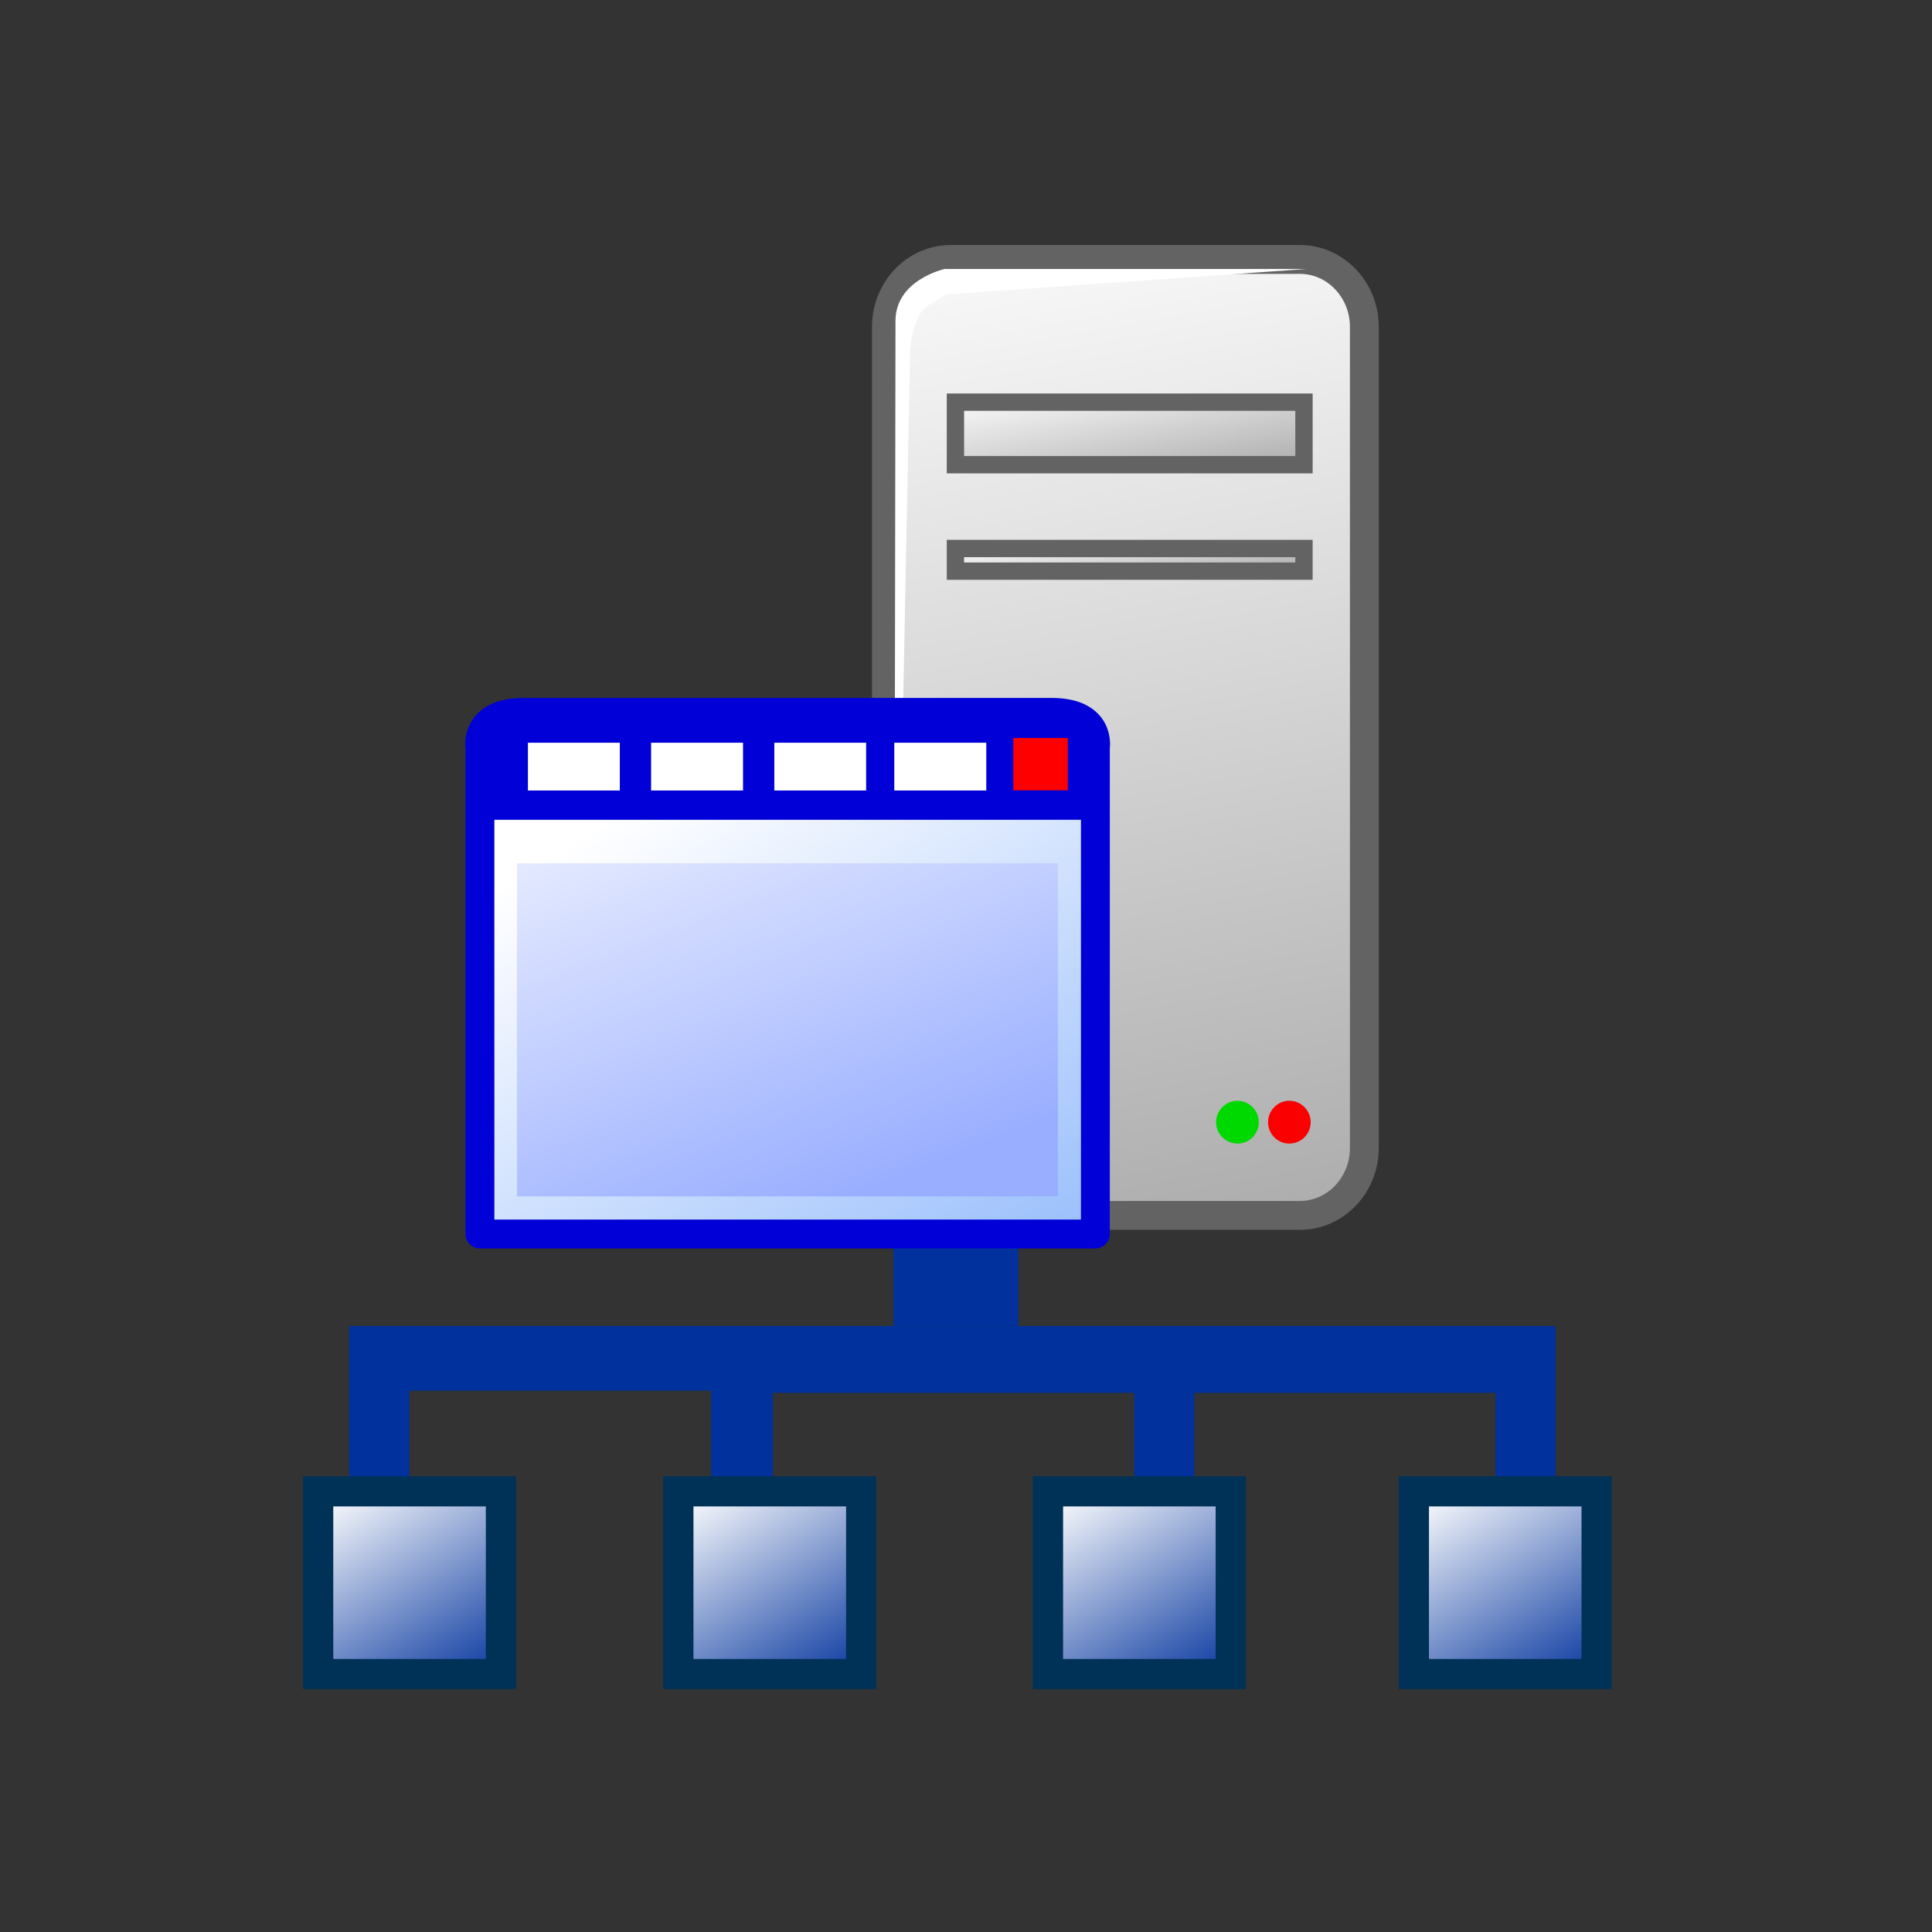
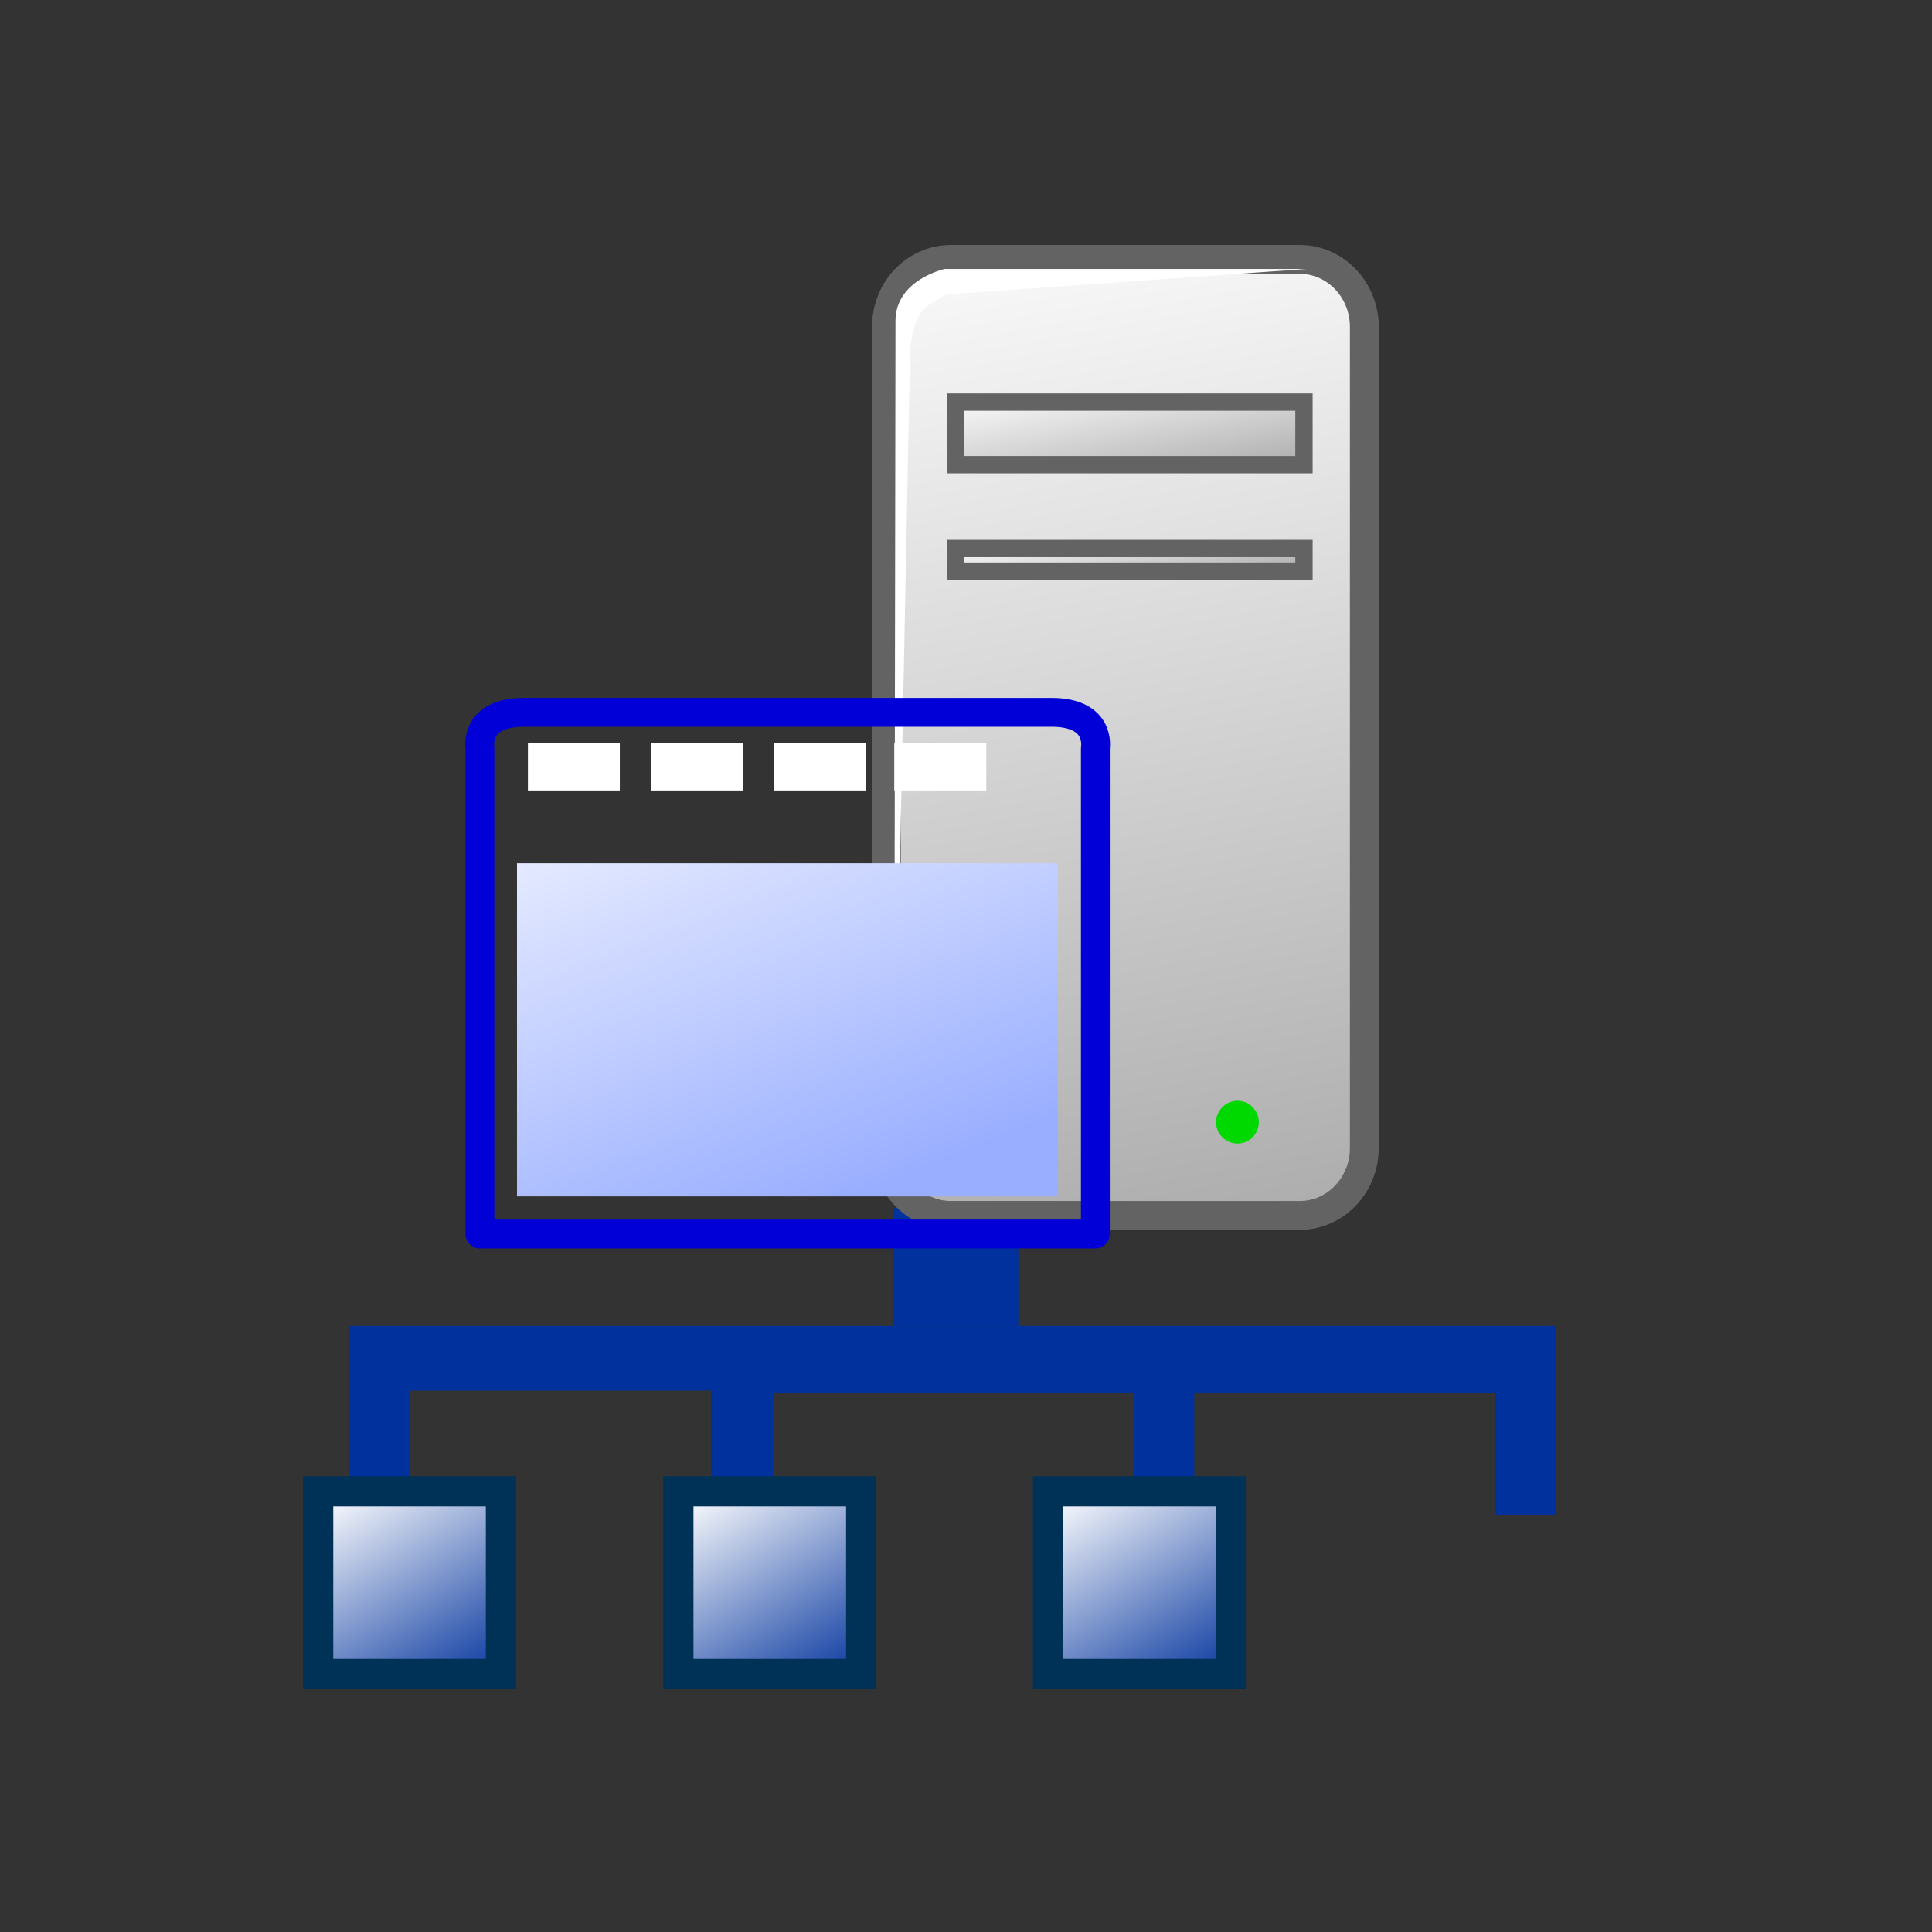
<svg xmlns="http://www.w3.org/2000/svg" version="1.0" width="32" height="32" viewBox="-5.02 -4.058 32 32" enable-background="new -5.02 -4.058 32 32" xml:space="preserve">
  <rect x="-5.02" y="-4.058" width="32" height="32" fill="#333333" stroke="none" />
  <defs>
</defs>
  <rect x="9.778" y="15.953" fill="#00319C" width="2.069" height="1.952" />
  <polygon fill="#00319C" points="11.848,17.905 9.778,17.905 0.764,17.905 0.764,21.118 1.761,21.109 1.761,18.975 6.758,18.975   6.758,21.006 7.781,21.006 7.781,19.012 13.766,19.012 13.766,21.081 14.762,21.081 14.762,19.012 19.748,19.012 19.748,21.043   20.746,21.043 20.746,17.905 " />
  <linearGradient id="XMLID_183_" gradientUnits="userSpaceOnUse" x1="0.718" y1="2.397" x2="2.945" y2="-1.159" gradientTransform="matrix(1 0 0 -1 0 22.884)">
    <stop offset="0" style="stop-color:#FFFFFF" />
    <stop offset="1" style="stop-color:#00319C" />
  </linearGradient>
  <rect x="0.25" y="20.643" fill="url(#XMLID_183_)" stroke="#003156" stroke-width="0.5" width="3.027" height="3.027" />
  <linearGradient id="XMLID_184_" gradientUnits="userSpaceOnUse" x1="6.685" y1="2.396" x2="8.911" y2="-1.16" gradientTransform="matrix(1 0 0 -1 0 22.884)">
    <stop offset="0" style="stop-color:#FFFFFF" />
    <stop offset="1" style="stop-color:#00319C" />
  </linearGradient>
  <rect x="6.216" y="20.643" fill="url(#XMLID_184_)" stroke="#003156" stroke-width="0.5" width="3.028" height="3.027" />
  <linearGradient id="XMLID_185_" gradientUnits="userSpaceOnUse" x1="12.807" y1="2.396" x2="15.033" y2="-1.16" gradientTransform="matrix(1 0 0 -1 0 22.884)">
    <stop offset="0" style="stop-color:#FFFFFF" />
    <stop offset="1" style="stop-color:#00319C" />
  </linearGradient>
  <rect x="12.338" y="20.643" fill="url(#XMLID_185_)" stroke="#003156" stroke-width="0.5" width="3.027" height="3.027" />
  <linearGradient id="XMLID_186_" gradientUnits="userSpaceOnUse" x1="18.867" y1="2.396" x2="21.093" y2="-1.16" gradientTransform="matrix(1 0 0 -1 0 22.884)">
    <stop offset="0" style="stop-color:#FFFFFF" />
    <stop offset="1" style="stop-color:#00319C" />
  </linearGradient>
-   <rect x="18.398" y="20.643" fill="url(#XMLID_186_)" stroke="#003156" stroke-width="0.5" width="3.027" height="3.027" />
  <linearGradient id="XMLID_187_" gradientUnits="userSpaceOnUse" x1="11.86" y1="24.267" x2="16.208" y2="0.697" gradientTransform="matrix(1 0 0 -1 0 22.884)">
    <stop offset="0" style="stop-color:#FFFFFF" />
    <stop offset="1" style="stop-color:#929292" />
  </linearGradient>
  <path fill="url(#XMLID_187_)" stroke="#636364" stroke-width="0.478" d="M17.578,14.956c0,0.617-0.48,1.117-1.068,1.117h-5.78  c-0.591,0-1.068-0.5-1.068-1.117V1.356c0-0.618,0.478-1.117,1.068-1.117h5.78c0.588,0,1.068,0.5,1.068,1.117V14.956z" />
  <path fill="#FFFFFF" d="M16.623,0.397h-5.996c0,0-0.815,0.177-0.815,0.861c0,0.682-0.021,13.822-0.021,13.822l0.263-13.316  c0,0,0.019-0.59,0.308-0.771c0.354-0.221,0.31-0.176,0.31-0.176L16.623,0.397z" />
  <linearGradient id="XMLID_188_" gradientUnits="userSpaceOnUse" x1="13.474" y1="20.947" x2="14.013" y2="18.022" gradientTransform="matrix(1 0 0 -1 0 22.884)">
    <stop offset="0" style="stop-color:#FFFFFF" />
    <stop offset="1" style="stop-color:#929292" />
  </linearGradient>
  <rect x="10.805" y="2.603" fill="url(#XMLID_188_)" stroke="#636364" stroke-width="0.287" width="5.773" height="1.036" />
  <linearGradient id="XMLID_189_" gradientUnits="userSpaceOnUse" x1="13.542" y1="18.48" x2="13.911" y2="16.477" gradientTransform="matrix(1 0 0 -1 0 22.884)">
    <stop offset="0" style="stop-color:#FFFFFF" />
    <stop offset="1" style="stop-color:#929292" />
  </linearGradient>
  <rect x="10.805" y="5.027" fill="url(#XMLID_189_)" stroke="#636364" stroke-width="0.287" width="5.773" height="0.375" />
-   <path fill="#FA0000" d="M16.689,14.528c0,0.197-0.158,0.355-0.354,0.355s-0.352-0.158-0.352-0.355c0-0.191,0.156-0.354,0.352-0.354  S16.689,14.336,16.689,14.528z" />
  <path fill="#00D900" d="M15.83,14.528c0,0.197-0.158,0.355-0.354,0.355c-0.193,0-0.354-0.158-0.354-0.355  c0-0.191,0.16-0.354,0.354-0.354C15.672,14.174,15.83,14.336,15.83,14.528z" />
  <linearGradient id="XMLID_190_" gradientUnits="userSpaceOnUse" x1="5.977" y1="13.937" x2="11.429" y2="5.159" gradientTransform="matrix(1 0 0 -1 0 22.884)">
    <stop offset="0" style="stop-color:#FFFFFF" />
    <stop offset="1" style="stop-color:#97BDFC" />
  </linearGradient>
-   <path fill="url(#XMLID_190_)" d="M12.398,7.741c-0.655,0-3.139,0-4.152,0c0,0-0.17,0-0.438,0c-1.014,0-3.497,0-4.152,0  c-0.827,0-0.727,0.585-0.727,0.585v8.055h4.879h0.438h4.877V8.327C13.123,8.327,13.225,7.741,12.398,7.741z" />
-   <path fill="#0000D7" d="M2.942,9.52V8.359c0,0-0.077-0.618,0.886-0.618s8.57,0,8.57,0s0.748-0.084,0.748,0.916  c0,0.998-0.012,0.863-0.012,0.863H2.942z" />
  <path fill="none" stroke="#0000D7" stroke-width="0.478" stroke-linejoin="round" d="M12.398,7.741c-0.655,0-3.139,0-4.152,0  c0,0-0.17,0-0.438,0c-1.014,0-3.497,0-4.152,0c-0.827,0-0.727,0.585-0.727,0.585v8.055h4.879h0.438h4.877V8.327  C13.123,8.327,13.225,7.741,12.398,7.741z" />
-   <rect x="11.764" y="8.165" fill="#FF0000" width="0.902" height="0.867" />
  <rect x="9.792" y="8.244" fill="#FFFFFF" width="1.524" height="0.791" />
  <rect x="7.805" y="8.244" fill="#FFFFFF" width="1.521" height="0.791" />
  <rect x="5.764" y="8.244" fill="#FFFFFF" width="1.523" height="0.791" />
  <rect x="3.724" y="8.244" fill="#FFFFFF" width="1.522" height="0.791" />
  <linearGradient id="XMLID_191_" gradientUnits="userSpaceOnUse" x1="5.562" y1="16.181" x2="9.1" y2="7.129" gradientTransform="matrix(1 0 0 -1 0 22.884)">
    <stop offset="0" style="stop-color:#FFFFFF" />
    <stop offset="1" style="stop-color:#99AEFF" />
  </linearGradient>
  <rect x="3.543" y="10.241" fill="url(#XMLID_191_)" width="8.959" height="5.517" />
</svg>